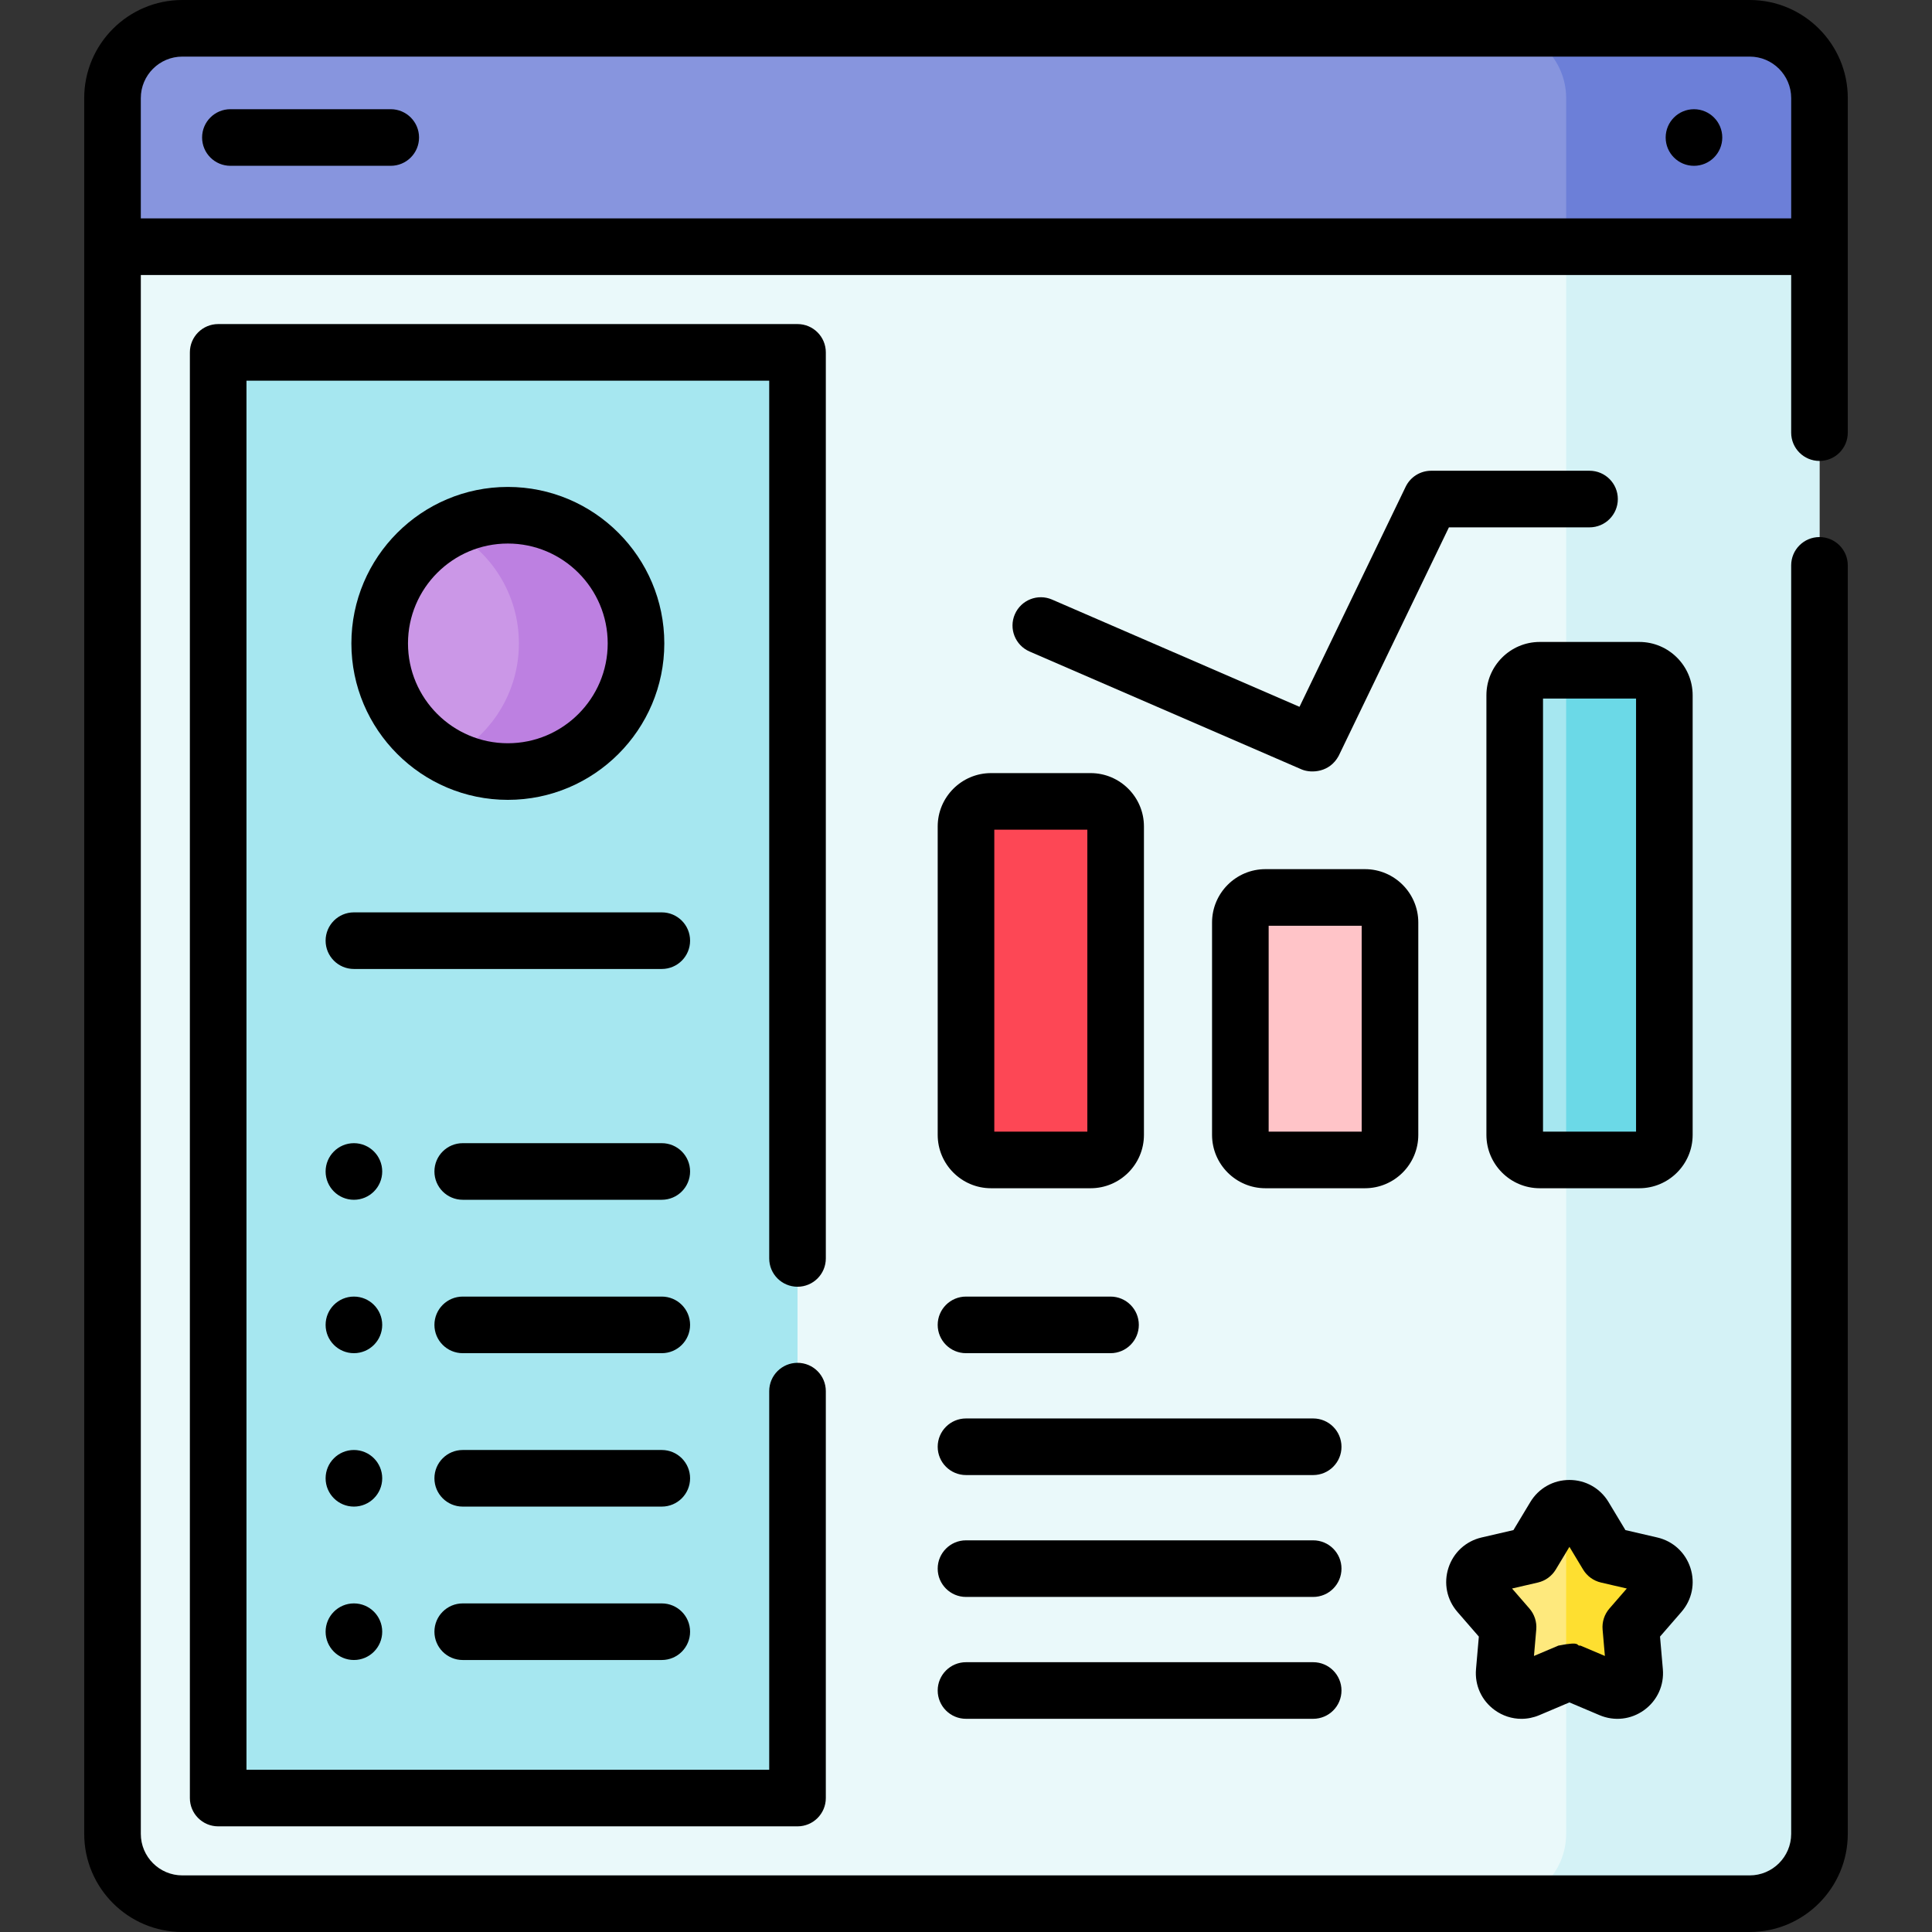
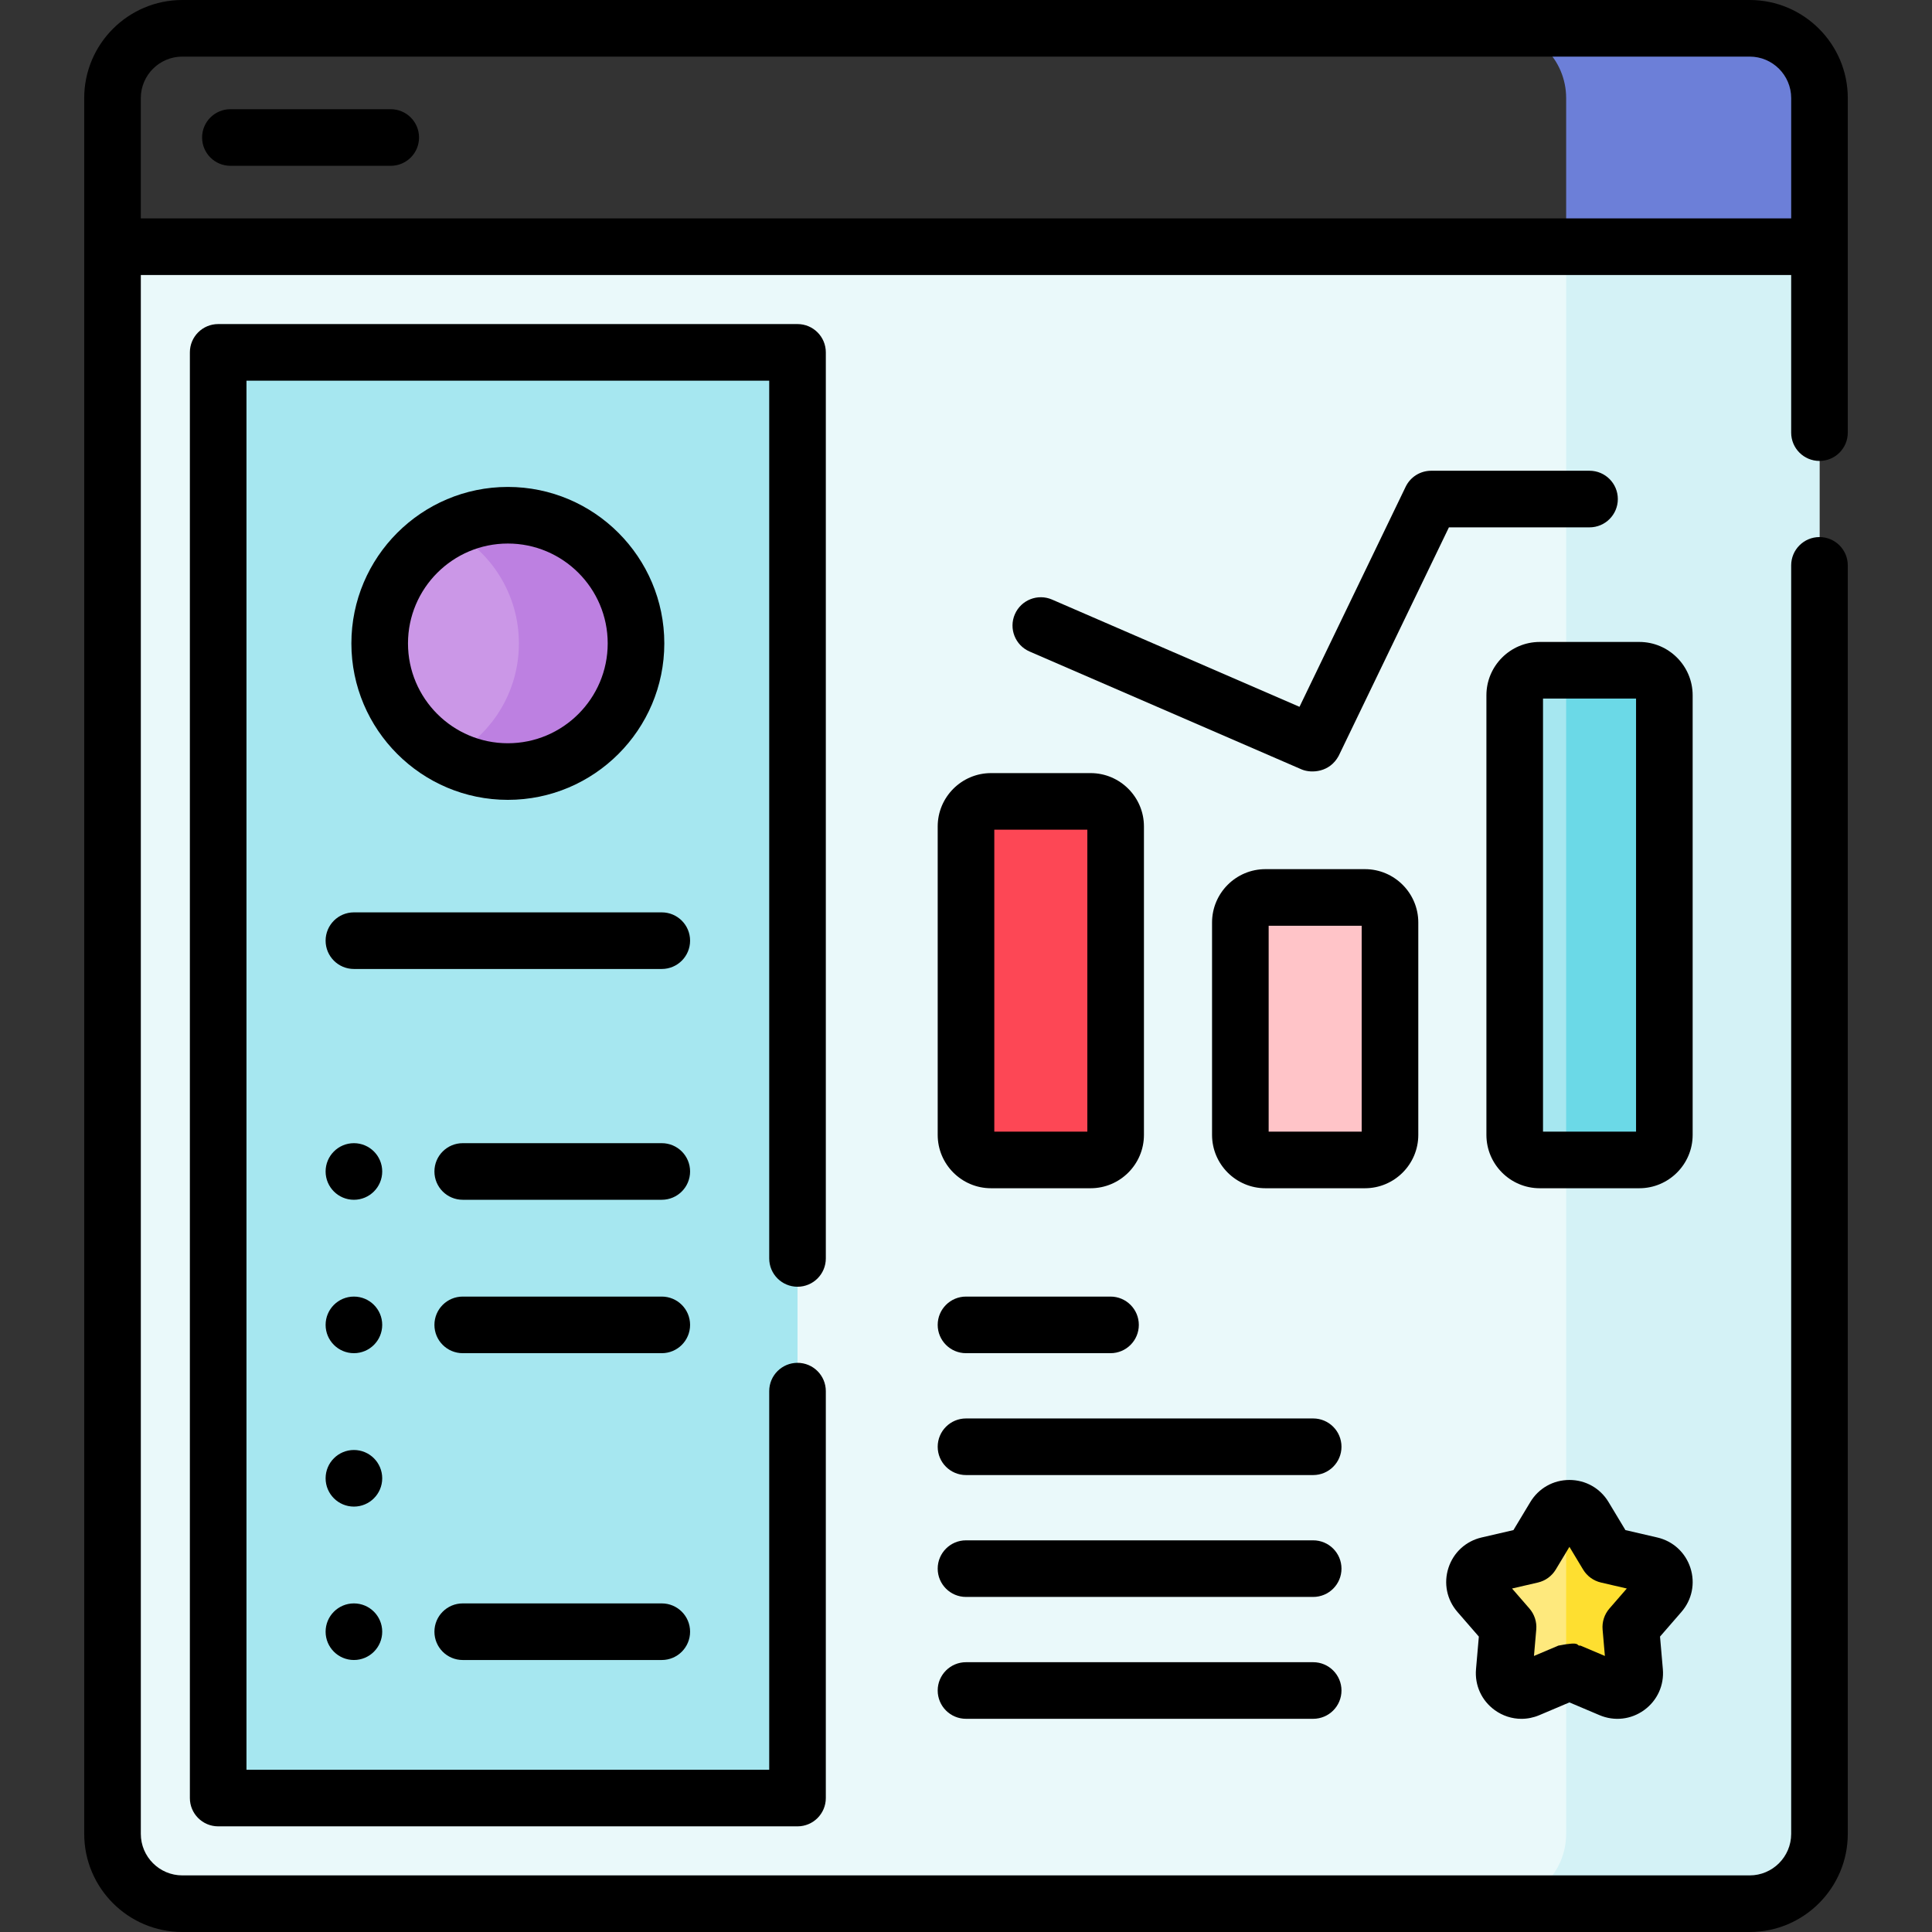
<svg xmlns="http://www.w3.org/2000/svg" id="Capa_1" enable-background="new 0 0 512 512" height="512" viewBox="0 0 512 512" width="512">
  <rect x="0" y="0" width="512" height="512" fill="#333333" stroke="none" />
  <g>
    <g>
      <path d="m482.181 65.382v420.615c0 10.219-8.284 18.503-18.503 18.503h-415.356c-10.219 0-18.503-8.284-18.503-18.503v-420.615z" fill="#eaf9fa" />
      <path d="m415.044 65.382v420.615c0 10.219-8.284 18.503-18.503 18.503h67.137c10.219 0 18.503-8.284 18.503-18.503v-420.615z" fill="#d4f2f6" />
      <path d="m57.819 93.382h153.531v383.118h-153.531z" fill="#a6e7f0" />
-       <path d="m463.681 7.5h-415.362c-10.219 0-18.503 8.284-18.503 18.503v39.377h452.369v-39.377c-.001-10.219-8.285-18.503-18.504-18.503z" fill="#8795de" />
      <path d="m463.681 7.5h-67.137c10.219 0 18.503 8.284 18.503 18.503v39.377h67.137v-39.377c0-10.219-8.284-18.503-18.503-18.503z" fill="#6c7fd8" />
      <circle cx="134.585" cy="170.507" fill="#cb97e7" r="33.963" />
      <path d="m134.585 136.544c-5.593 0-10.864 1.36-15.517 3.755 10.951 5.637 18.446 17.043 18.446 30.208s-7.495 24.571-18.446 30.208c4.652 2.395 9.924 3.755 15.517 3.755 18.757 0 33.963-15.206 33.963-33.963s-15.206-33.963-33.963-33.963z" fill="#bd80e1" />
      <g>
        <path d="m289.014 307.396h-26.374c-3.667 0-6.64-2.973-6.64-6.64v-81.736c0-3.667 2.973-6.64 6.64-6.64h26.374c3.667 0 6.64 2.973 6.64 6.64v81.735c.001 3.668-2.972 6.641-6.64 6.641z" fill="#fd4755" />
        <path d="m361.722 307.396h-26.374c-3.667 0-6.64-2.973-6.64-6.64v-56.282c0-3.667 2.973-6.64 6.64-6.64h26.374c3.667 0 6.64 2.973 6.64 6.64v56.282c0 3.667-2.973 6.64-6.64 6.64z" fill="#ffc4c8" />
        <path d="m434.429 307.396h-26.374c-3.667 0-6.64-2.973-6.64-6.64v-116.492c0-3.667 2.973-6.64 6.64-6.64h26.374c3.667 0 6.64 2.973 6.64 6.64v116.492c.001 3.667-2.972 6.64-6.64 6.64z" fill="#a6e7f0" />
        <path d="m434.429 177.623h-19.386v129.772h19.386c3.667 0 6.64-2.973 6.64-6.64v-116.491c.001-3.668-2.972-6.641-6.64-6.641z" fill="#6bd9e7" />
      </g>
      <path d="m415.916 443.011 10.903 4.619c3.195 1.353 6.681-1.18 6.381-4.636l-1.024-11.797 7.762-8.942c2.274-2.62.943-6.719-2.438-7.502l-11.536-2.672-6.106-10.146c-1.789-2.973-6.099-2.973-7.888 0l-6.106 10.146-11.536 2.672c-3.38.783-4.712 4.882-2.438 7.502l7.762 8.942-1.024 11.797c-.3 3.457 3.187 5.99 6.381 4.636z" fill="#fee97d" />
      <path d="m437.502 414.753-11.536-2.672-6.106-10.146c-1.066-1.772-3.026-2.479-4.816-2.139v43.584l.872-.37 10.903 4.619c3.195 1.353 6.681-1.18 6.381-4.636l-1.024-11.797 7.762-8.942c2.276-2.62.944-6.719-2.436-7.501z" fill="#fedf30" />
    </g>
    <g>
      <path d="m211.351 341c4.142 0 7.5-3.357 7.5-7.5v-240.118c0-4.143-3.358-7.5-7.5-7.5h-153.532c-4.142 0-7.5 3.357-7.5 7.5v383.118c0 4.143 3.358 7.5 7.5 7.5h153.531c4.142 0 7.5-3.357 7.5-7.5v-107.836c0-4.143-3.358-7.5-7.5-7.5s-7.5 3.357-7.5 7.5v100.336h-138.531v-368.118h138.531v232.618c.001 4.143 3.358 7.5 7.501 7.5z" />
      <path d="m489.685 26.003c0-14.338-11.665-26.003-26.004-26.003h-415.362c-14.339 0-26.004 11.665-26.004 26.003l.004 459.994c0 14.338 11.665 26.003 26.003 26.003h415.355c14.338 0 26.003-11.665 26.003-26.003v-336.169c0-4.143-3.358-7.5-7.5-7.5s-7.5 3.357-7.5 7.5v336.169c0 6.067-4.936 11.003-11.003 11.003h-415.355c-6.067 0-11.003-4.936-11.003-11.003v-413.115h437.361v41.772c0 4.143 3.358 7.5 7.5 7.5s7.5-3.357 7.5-7.5zm-452.37 0c0-6.067 4.936-11.003 11.004-11.003h415.362c6.067 0 11.003 4.936 11.003 11.003v31.878h-437.369z" />
      <path d="m103.551 28.94h-42.493c-4.142 0-7.5 3.357-7.5 7.5s3.358 7.5 7.5 7.5h42.493c4.142 0 7.5-3.357 7.5-7.5s-3.358-7.5-7.5-7.5z" />
      <path d="m256 358.608h38.3c4.142 0 7.5-3.357 7.5-7.5s-3.358-7.5-7.5-7.5h-38.3c-4.142 0-7.5 3.357-7.5 7.5s3.358 7.5 7.5 7.5z" />
      <path d="m348.007 375.906h-92.007c-4.142 0-7.5 3.357-7.5 7.5s3.358 7.5 7.5 7.5h92.007c4.142 0 7.5-3.357 7.5-7.5s-3.358-7.5-7.5-7.5z" />
      <path d="m348.007 408.204h-92.007c-4.142 0-7.5 3.357-7.5 7.5s3.358 7.5 7.5 7.5h92.007c4.142 0 7.5-3.357 7.5-7.5s-3.358-7.5-7.5-7.5z" />
      <path d="m348.007 440.501h-92.007c-4.142 0-7.5 3.357-7.5 7.5s3.358 7.5 7.5 7.5h92.007c4.142 0 7.5-3.357 7.5-7.5s-3.358-7.5-7.5-7.5z" />
      <path d="m134.585 211.97c22.863 0 41.463-18.601 41.463-41.463s-18.6-41.463-41.463-41.463-41.463 18.601-41.463 41.463 18.6 41.463 41.463 41.463zm0-67.926c14.592 0 26.463 11.871 26.463 26.463s-11.871 26.463-26.463 26.463-26.463-11.871-26.463-26.463 11.871-26.463 26.463-26.463z" />
      <path d="m175.38 241.787h-81.59c-4.142 0-7.5 3.357-7.5 7.5s3.358 7.5 7.5 7.5h81.59c4.142 0 7.5-3.357 7.5-7.5s-3.358-7.5-7.5-7.5z" />
      <path d="m175.38 302.953h-52.753c-4.142 0-7.5 3.357-7.5 7.5s3.358 7.5 7.5 7.5h52.753c4.142 0 7.5-3.357 7.5-7.5s-3.358-7.5-7.5-7.5z" />
      <path d="m175.38 343.608h-52.753c-4.142 0-7.5 3.357-7.5 7.5s3.358 7.5 7.5 7.5h52.753c4.142 0 7.5-3.357 7.5-7.5s-3.358-7.5-7.5-7.5z" />
-       <path d="m175.38 384.264h-52.753c-4.142 0-7.5 3.357-7.5 7.5s3.358 7.5 7.5 7.5h52.753c4.142 0 7.5-3.357 7.5-7.5s-3.358-7.5-7.5-7.5z" />
      <path d="m175.38 424.919h-52.753c-4.142 0-7.5 3.357-7.5 7.5s3.358 7.5 7.5 7.5h52.753c4.142 0 7.5-3.357 7.5-7.5s-3.358-7.5-7.5-7.5z" />
      <path d="m262.641 314.896h26.374c7.797 0 14.141-6.344 14.141-14.141v-81.734c0-7.797-6.343-14.141-14.141-14.141h-26.374c-7.797 0-14.141 6.344-14.141 14.141v81.734c0 7.797 6.343 14.141 14.141 14.141zm.859-95.016h24.655v80.016h-24.655z" />
      <path d="m375.862 300.755v-56.281c0-7.797-6.343-14.141-14.141-14.141h-26.374c-7.797 0-14.141 6.344-14.141 14.141v56.281c0 7.797 6.343 14.141 14.141 14.141h26.374c7.798 0 14.141-6.344 14.141-14.141zm-15-.859h-24.655v-54.562h24.655z" />
      <path d="m448.57 184.264c0-7.797-6.343-14.141-14.141-14.141h-26.374c-7.797 0-14.14 6.344-14.14 14.141v116.491c0 7.797 6.343 14.141 14.14 14.141h26.374c7.797 0 14.141-6.344 14.141-14.141zm-15 115.632h-24.655v-114.773h24.655z" />
      <path d="m421.242 139.754c4.142 0 7.5-3.357 7.5-7.5s-3.358-7.5-7.5-7.5h-41.971c-2.879 0-5.504 1.648-6.755 4.241l-28.134 58.318-65.572-28.419c-3.801-1.647-8.218.099-9.864 3.899-1.647 3.801.099 8.217 3.899 9.864l72.18 31.282c2.576 1.035 7.368.76 9.737-3.623l29.218-60.563h37.262z" />
      <path d="m447.973 415.496c-1.324-4.075-4.607-7.084-8.779-8.05l-8.44-1.955-4.468-7.424c-2.209-3.671-6.085-5.862-10.37-5.862s-8.161 2.191-10.371 5.862l-4.467 7.424-8.439 1.955c-4.174.966-7.457 3.976-8.781 8.05-1.324 4.075-.438 8.439 2.371 11.676l5.68 6.542-.75 8.632c-.37 4.269 1.479 8.319 4.944 10.838 2.116 1.537 4.588 2.324 7.091 2.324 1.597 0 3.207-.321 4.744-.972l7.978-3.38 7.978 3.38c3.945 1.67 8.37 1.165 11.835-1.353 3.466-2.519 5.314-6.569 4.944-10.838l-.749-8.632 5.679-6.543c2.809-3.234 3.695-7.599 2.37-11.674zm-21.46 10.785c-1.331 1.533-1.983 3.541-1.808 5.564l.607 7.001-6.471-2.742c-1.363.136.548-1.278-5.852 0l-6.471 2.742.607-7.001c.176-2.023-.477-4.031-1.808-5.565l-4.607-5.307 6.847-1.586c1.979-.458 3.687-1.699 4.734-3.439l3.624-6.021 3.624 6.021c1.047 1.74 2.755 2.981 4.734 3.439l6.847 1.586z" />
-       <circle cx="448.92" cy="36.443" r="7.5" />
      <circle cx="93.79" cy="310.454" r="7.5" />
      <circle cx="93.79" cy="351.108" r="7.5" />
      <circle cx="93.79" cy="391.763" r="7.5" />
      <circle cx="93.79" cy="432.418" r="7.5" />
    </g>
  </g>
</svg>